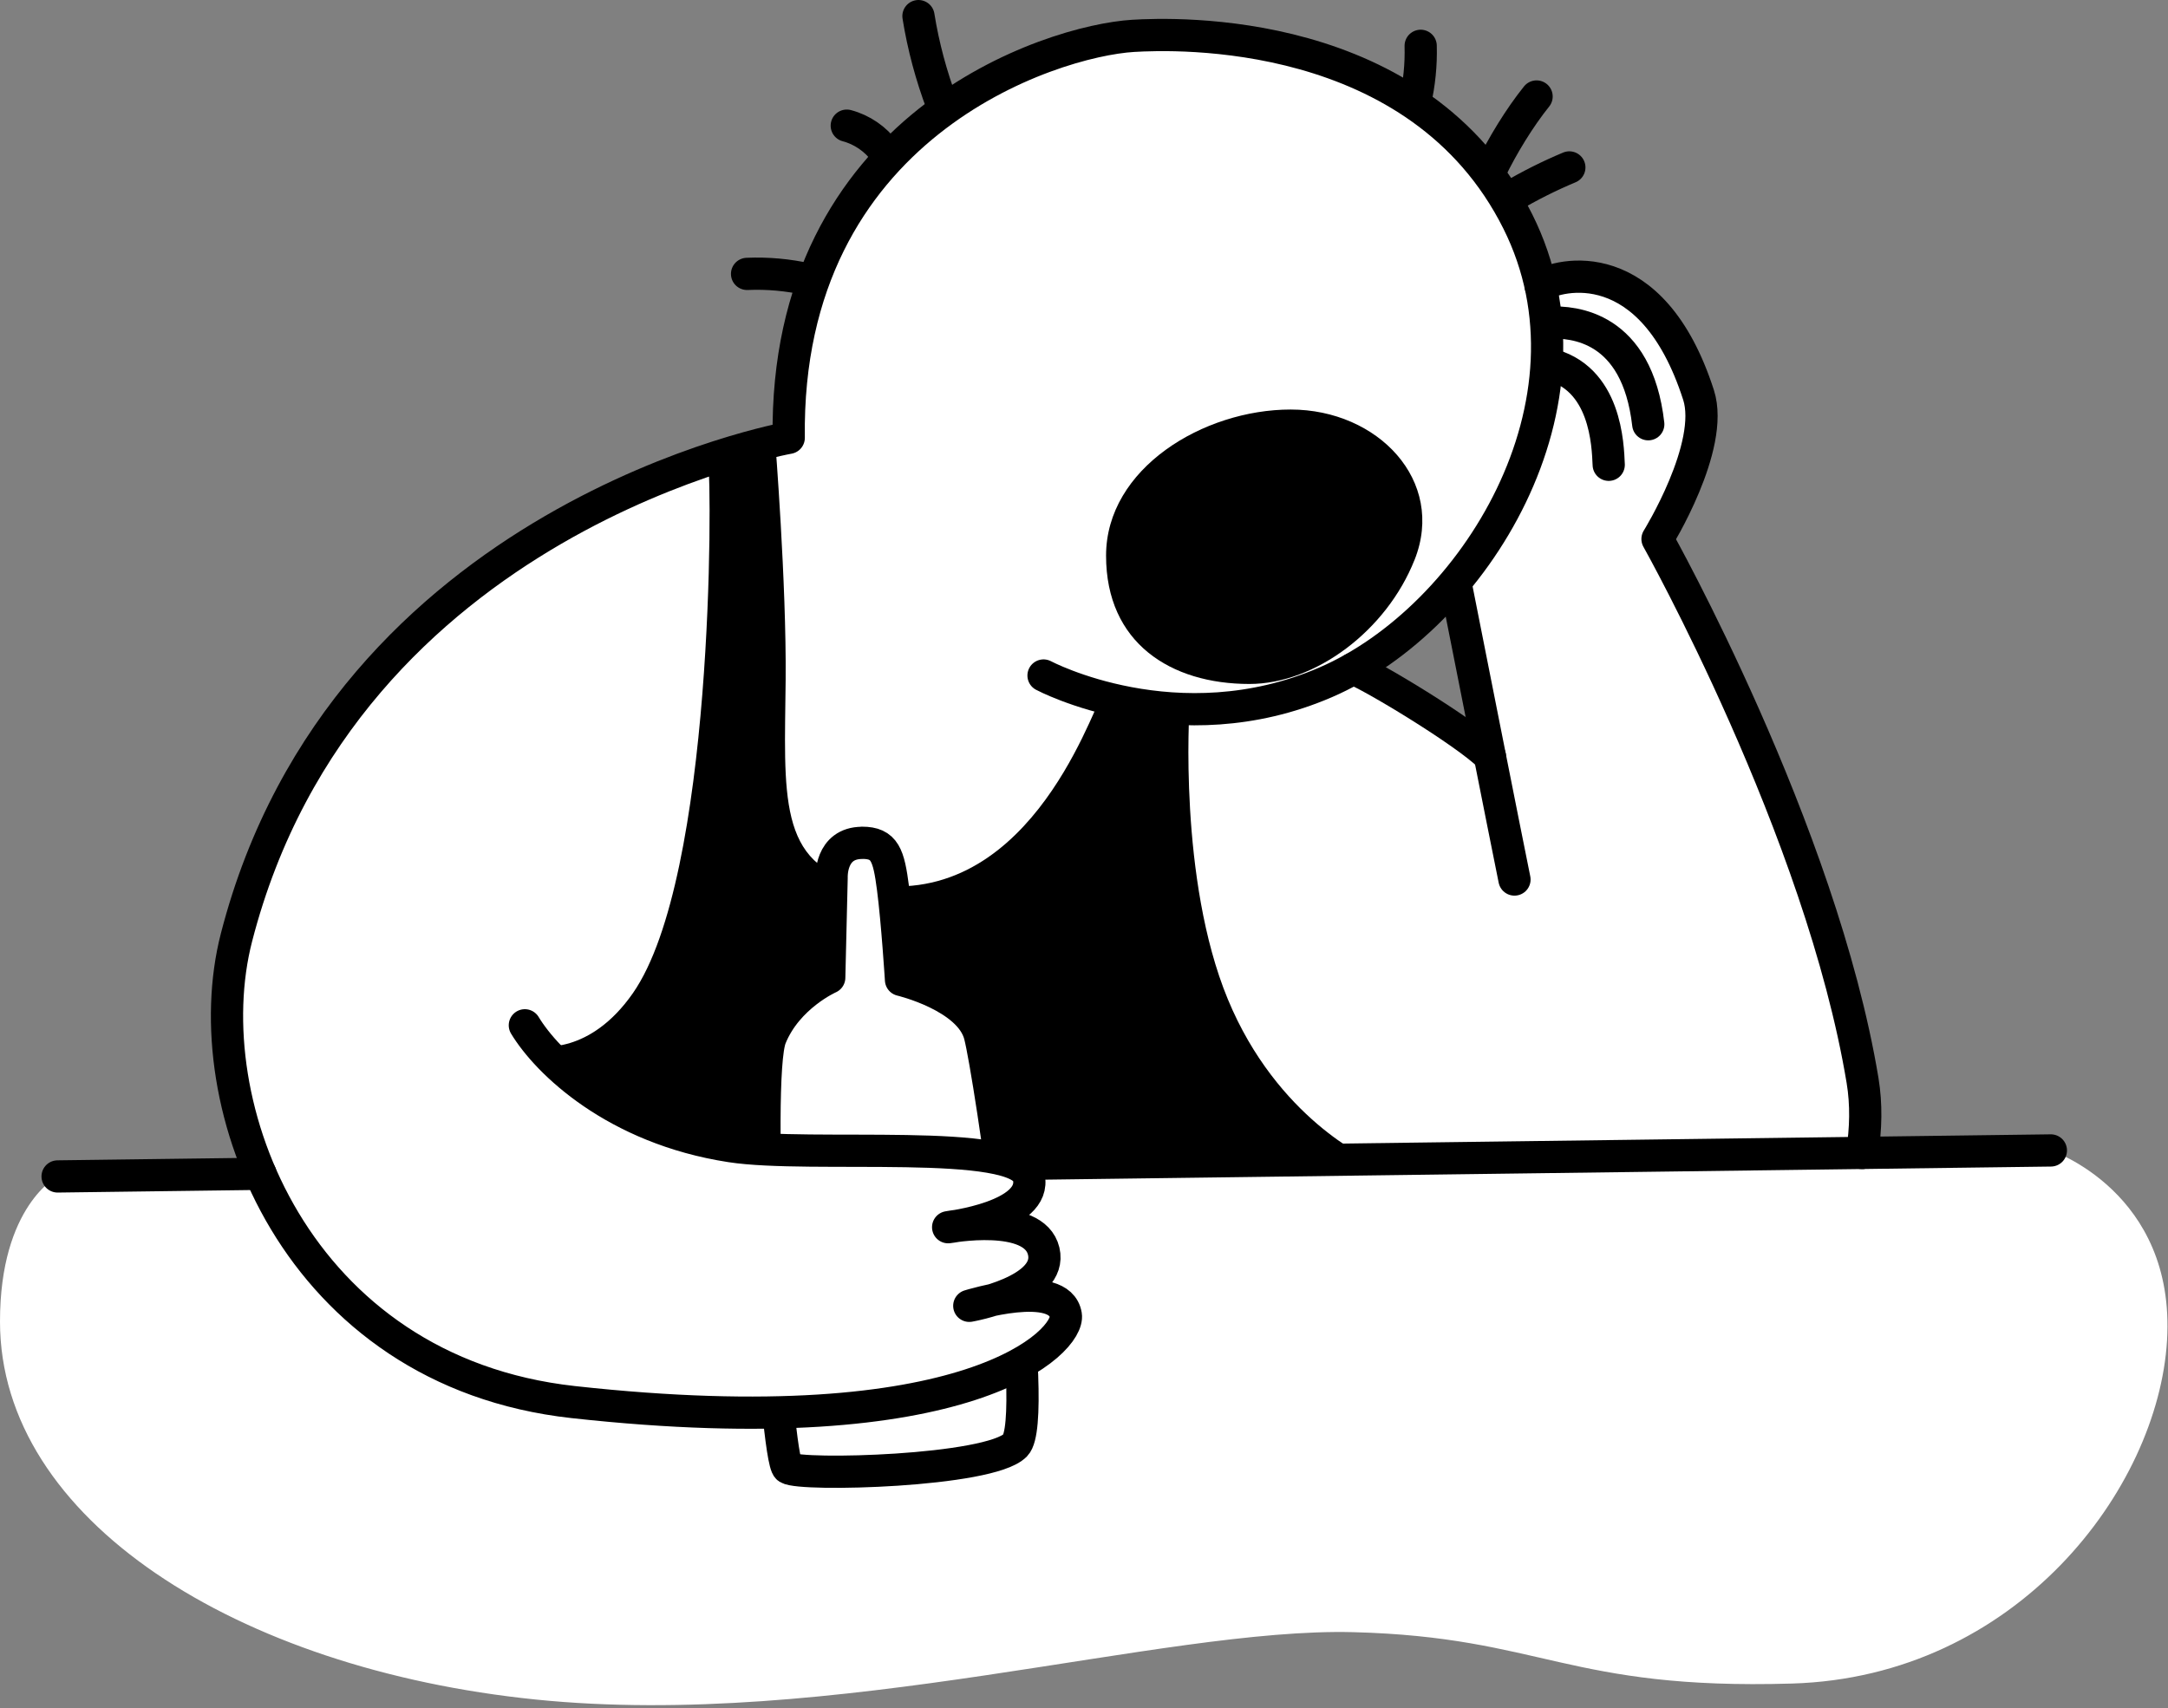
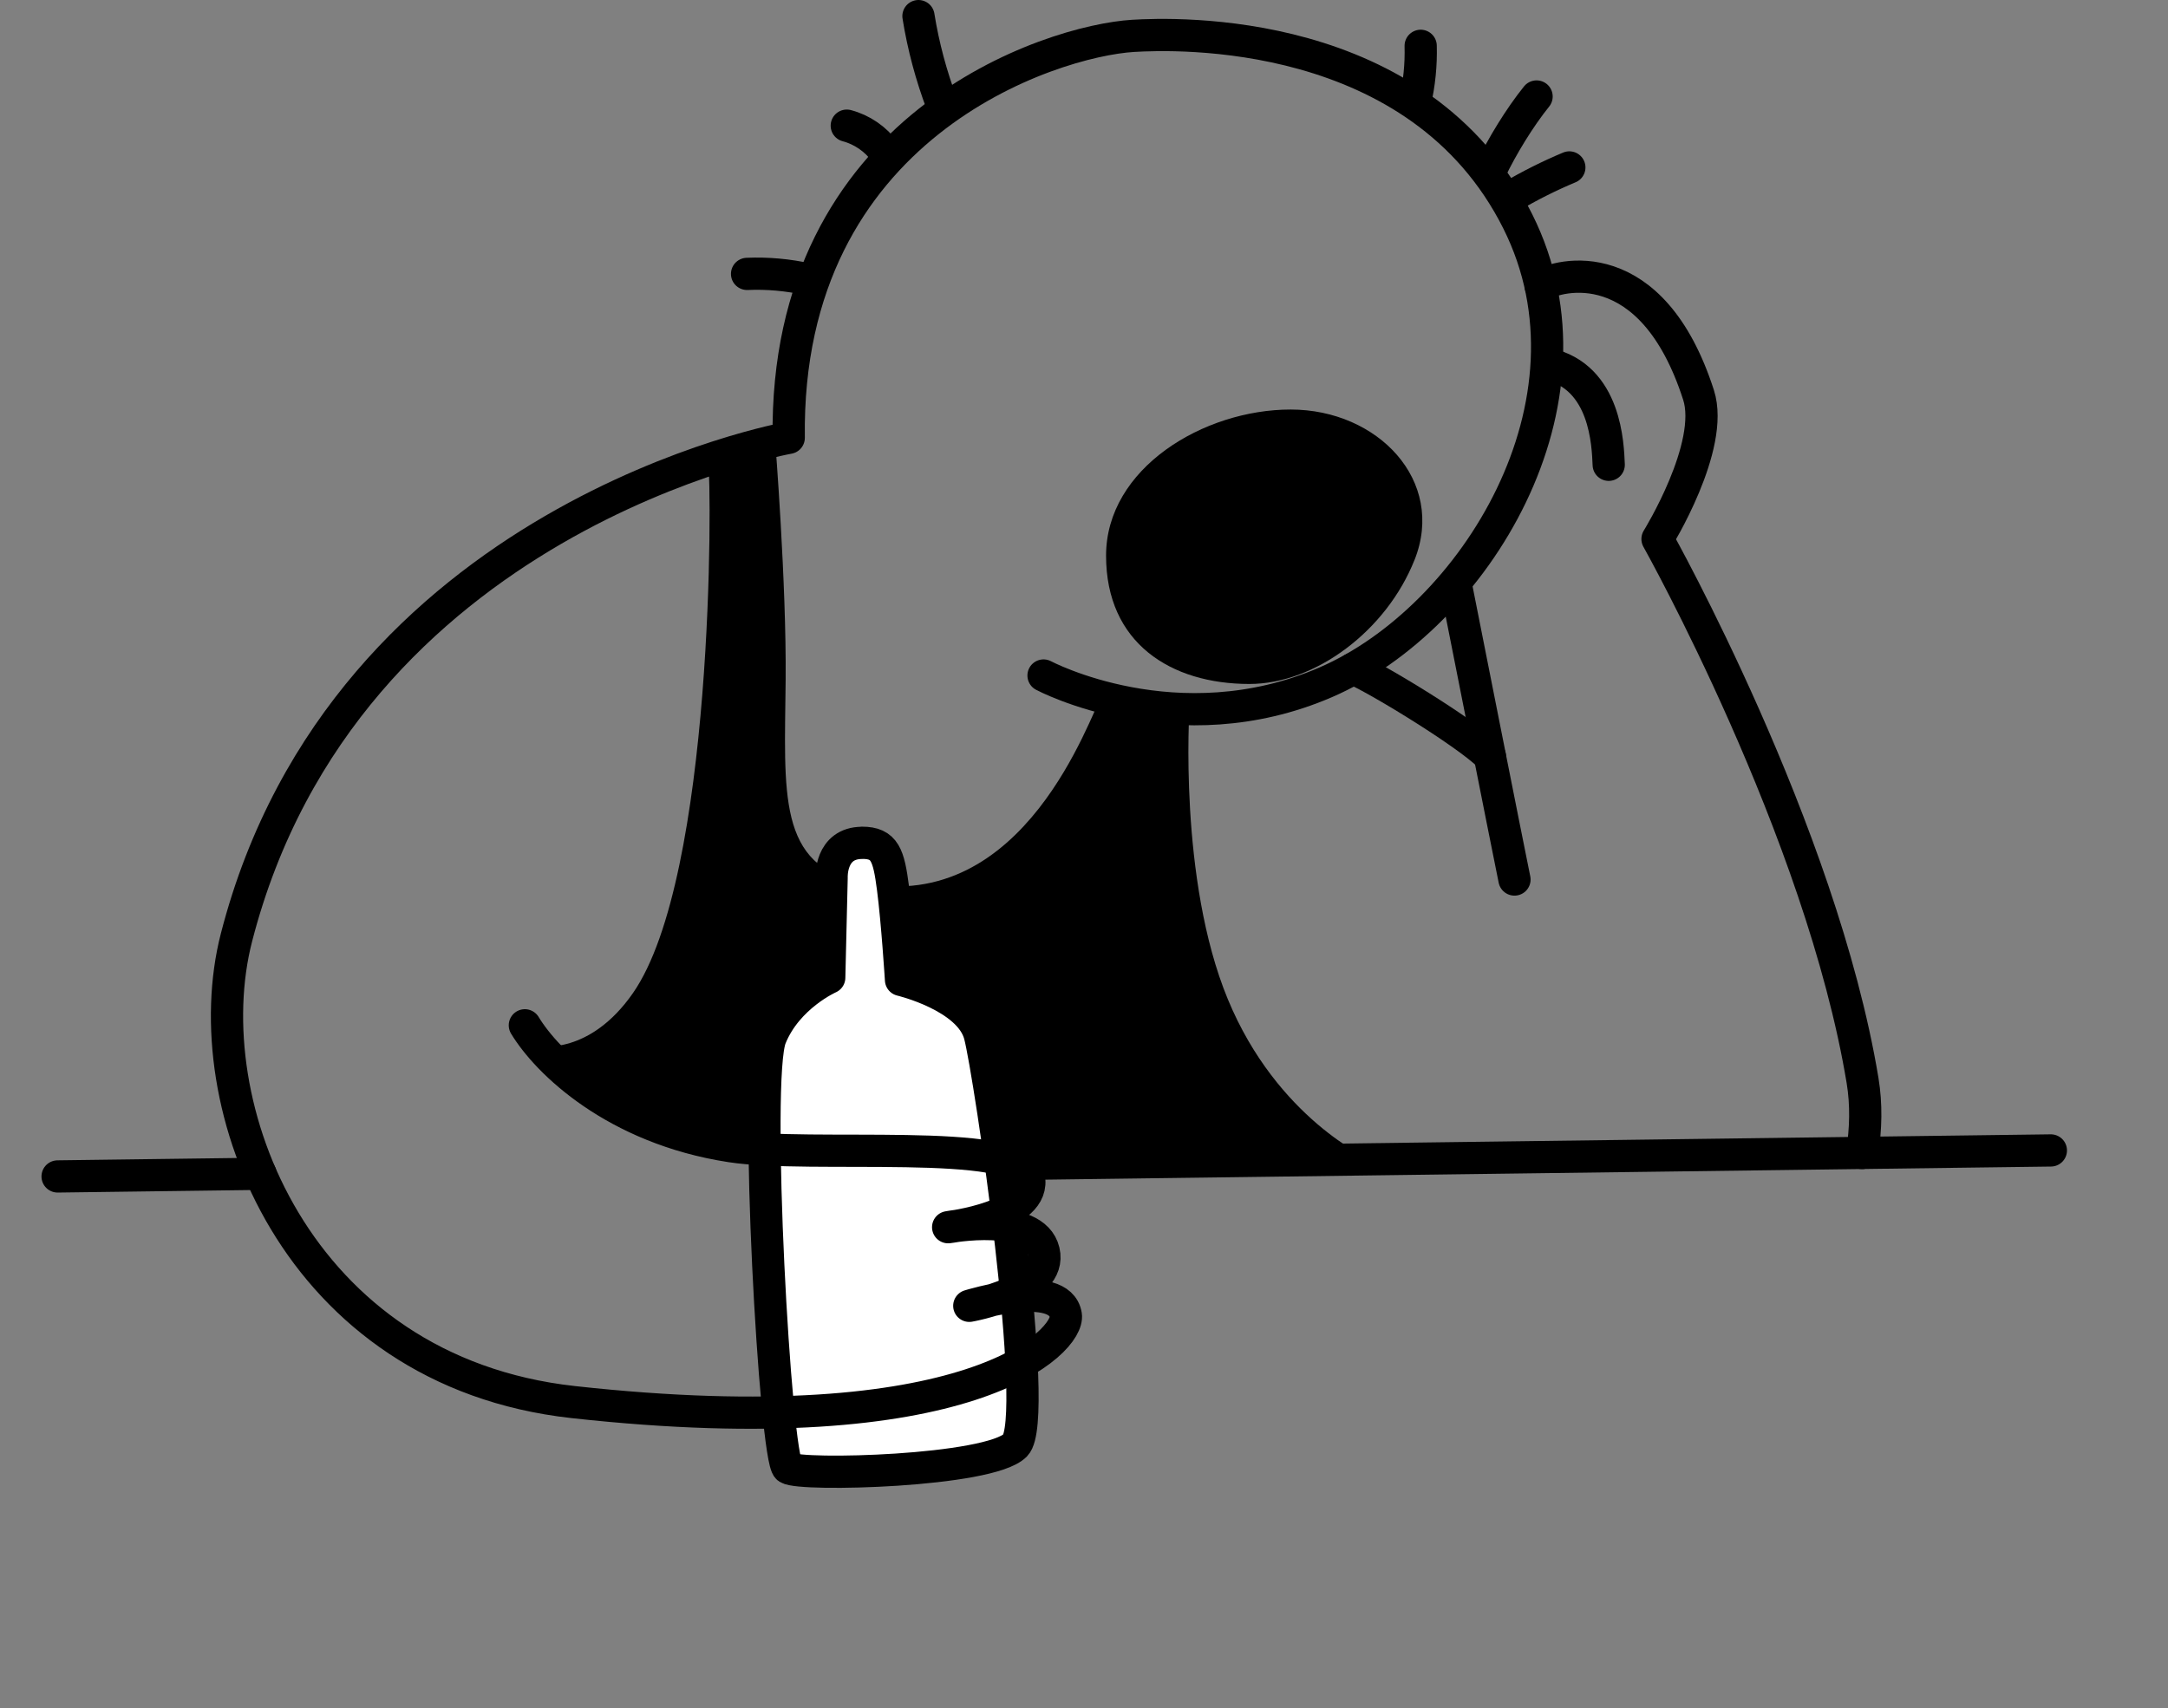
<svg xmlns="http://www.w3.org/2000/svg" width="269" height="212" viewBox="0 0 269 212" fill="none">
  <rect x="0" y="0" width="269" height="212" fill="#808080" stroke="none" />
-   <path d="M254.466 142.776L231.046 143.082C231.516 140.107 231.593 137.067 231.101 134.081C225.954 103.084 205.66 66.881 205.66 66.881C205.66 66.881 212.807 55.375 210.752 49.009C204.96 30.984 193.344 34.025 191.169 35.447C190.557 32.767 189.628 30.098 188.317 27.495C176.077 3.017 145.685 4.154 140.604 4.461C130.451 5.073 97.338 15.54 97.852 54.347C97.852 54.347 42.795 64.125 29.343 116.351C27.113 124.992 28.02 135.765 32.315 145.675L7.147 146.003C7.147 146.003 -0.011 149.601 1.25006e-05 164.028C0.011 188.604 29.441 207.143 66.433 210.917C103.436 214.701 144.21 201.959 167.892 202.56C191.344 203.162 194.524 209.768 222.358 208.937C250.204 208.106 267.776 184.809 268.88 166.368C269.984 147.928 254.466 142.776 254.466 142.776ZM167.892 82.992C170.208 81.701 172.46 80.137 174.591 78.355C176.722 76.583 178.733 74.57 180.59 72.394L184.852 93.853C181.858 90.867 169.946 83.681 167.892 82.992Z" fill="white" style="fill:white;fill-opacity:1;" />
  <path d="M87.864 57.081C88.355 60.778 88.563 108.837 78.531 123.253C73.154 130.975 67.001 129.826 67.001 129.826C67.001 129.826 79.427 142.535 94.901 142.645C112.638 142.776 124.43 144.592 130.757 144.449C137.085 144.307 169.968 143.87 169.968 143.87C169.968 143.87 158.482 138.86 152.341 123.996C146.199 109.132 147.587 88.001 147.587 88.001C147.587 88.001 137.008 85.945 136.669 86.481C135.26 88.668 127.205 113.606 106.944 109.57C96.388 107.47 97.349 98.534 97.481 84.381C97.59 72.393 96.18 54.708 96.18 54.708L87.885 57.081H87.864Z" fill="#1A2833" style="fill:#1A2833;fill:color(display-p3 0.102 0.157 0.2);fill-opacity:1;" />
  <path d="M167.892 82.992C169.946 83.681 181.869 90.867 184.863 93.864" stroke="#1A2833" style="stroke:#1A2833;stroke:color(display-p3 0.102 0.157 0.2);stroke-opacity:1;" stroke-width="3.999" stroke-linecap="round" stroke-linejoin="round" />
  <path d="M187.912 109.154C187.267 106.048 180.601 72.394 180.601 72.394" stroke="#1A2833" style="stroke:#1A2833;stroke:color(display-p3 0.102 0.157 0.2);stroke-opacity:1;" stroke-width="3.999" stroke-linecap="round" stroke-linejoin="round" />
  <path d="M191.158 35.458C193.333 34.036 204.95 30.995 210.752 49.02C212.796 55.386 205.66 66.892 205.66 66.892C205.66 66.892 225.965 103.095 231.101 134.092C231.593 137.078 231.516 140.107 231.046 143.093" stroke="#1A2833" style="stroke:#1A2833;stroke:color(display-p3 0.102 0.157 0.2);stroke-opacity:1;" stroke-width="3.999" stroke-linecap="round" stroke-linejoin="round" />
  <path d="M125.992 144.45L254.466 142.776" stroke="#1A2833" style="stroke:#1A2833;stroke:color(display-p3 0.102 0.157 0.2);stroke-opacity:1;" stroke-width="3.999" stroke-linecap="round" stroke-linejoin="round" />
  <path d="M7.147 146.003L32.315 145.675" stroke="#1A2833" style="stroke:#1A2833;stroke:color(display-p3 0.102 0.157 0.2);stroke-opacity:1;" stroke-width="3.999" stroke-linecap="round" stroke-linejoin="round" />
  <path d="M199.605 57.683C199.496 55.287 199.299 46.767 192.021 45.159" stroke="#1A2833" style="stroke:#1A2833;stroke:color(display-p3 0.102 0.157 0.2);stroke-opacity:1;" stroke-width="3.999" stroke-linecap="round" stroke-linejoin="round" />
-   <path d="M204.512 52.651C203.124 40.423 195.147 39.92 192.294 40.04" stroke="#1A2833" style="stroke:#1A2833;stroke:color(display-p3 0.102 0.157 0.2);stroke-opacity:1;" stroke-width="3.999" stroke-linecap="round" stroke-linejoin="round" />
  <path d="M106.966 104.594C109.786 104.594 110.267 106.114 110.802 110.237C111.338 114.361 111.797 121.612 111.797 121.612C111.797 121.612 120.31 123.625 121.577 128.459C122.845 133.293 129.173 176.092 125.982 179.362C122.791 182.632 99.328 183.223 97.765 182.184C96.202 181.145 93.535 133.884 95.612 128.754C97.688 123.625 102.89 121.328 102.89 121.328L103.185 108.914C103.185 108.914 102.967 104.604 106.977 104.604L106.966 104.594Z" fill="white" stroke="#1A2833" style="fill:white;fill-opacity:1;stroke:#1A2833;stroke:color(display-p3 0.102 0.157 0.2);stroke-opacity:1;" stroke-width="3.999" stroke-linecap="round" stroke-linejoin="round" />
-   <path d="M123.523 143.411C125.184 143.586 127.195 144.132 127.566 145.762C127.894 147.206 126.681 148.507 125.512 149.393C124.156 150.41 122.692 151.296 121.151 152.018C124.266 151.515 127.588 152.478 129.948 154.567C129.293 157.093 127.588 159.336 125.326 160.637C126.539 160.364 127.796 160.101 129.03 160.298C130.265 160.495 131.478 161.293 131.806 162.496C132.32 164.367 130.582 166.051 128.954 167.101C120.965 172.253 111.294 174.014 101.841 174.987C98.781 175.304 95.634 175.545 92.65 174.79C87.645 173.521 83.503 169.289 82.41 164.246C81.7 160.965 82.203 157.498 83.416 154.359C84.847 150.64 88.115 143.356 92.727 143.104C99.032 142.765 105.546 143.137 111.895 143.028C115.785 142.962 119.687 142.995 123.555 143.4L123.523 143.411Z" fill="white" style="fill:white;fill-opacity:1;" />
  <path d="M129.479 83.834C129.479 83.834 146.035 92.65 164.471 84.687C182.907 76.725 199.54 49.906 188.327 27.484C176.088 3.006 145.696 4.144 140.604 4.45C130.451 5.063 97.349 15.53 97.863 54.336C97.863 54.336 42.795 64.125 29.343 116.341C23.988 137.1 36.741 170.197 71.1 174.003C120.506 179.461 132.757 166.39 132.243 163.219C131.478 158.57 120.266 162.059 120.266 162.059C120.266 162.059 130.681 160.255 129.5 155.278C128.32 150.301 117.643 152.303 117.643 152.303C117.643 152.303 128.757 151.012 127.643 146.047C126.528 141.081 100.573 143.783 90.672 142.251C76.312 140.042 67.876 131.817 65.122 127.245" stroke="#1A2833" style="stroke:#1A2833;stroke:color(display-p3 0.102 0.157 0.2);stroke-opacity:1;" stroke-width="3.999" stroke-linecap="round" stroke-linejoin="round" />
  <path d="M147.893 71.103C148.798 71.103 149.532 70.368 149.532 69.462C149.532 68.556 148.798 67.822 147.893 67.822C146.987 67.822 146.254 68.556 146.254 69.462C146.254 70.368 146.987 71.103 147.893 71.103Z" fill="#1A2833" style="fill:#1A2833;fill:color(display-p3 0.102 0.157 0.2);fill-opacity:1;" />
  <path d="M164.067 79.47C164.972 79.47 165.706 78.736 165.706 77.83C165.706 76.924 164.972 76.189 164.067 76.189C163.161 76.189 162.428 76.924 162.428 77.83C162.428 78.736 163.161 79.47 164.067 79.47Z" fill="#1A2833" style="fill:#1A2833;fill:color(display-p3 0.102 0.157 0.2);fill-opacity:1;" />
  <path d="M151.346 73.957C151.346 73.957 153.838 74.647 155.532 75.456C157.051 76.178 158.712 77.829 158.712 77.829" stroke="#1A2833" style="stroke:#1A2833;stroke:color(display-p3 0.102 0.157 0.2);stroke-opacity:1;" stroke-width="3.999" stroke-linecap="round" stroke-linejoin="round" />
  <path d="M146.254 64.913C147.204 65.295 152.1 67.352 153.75 67.352" stroke="#1A2833" style="stroke:#1A2833;stroke:color(display-p3 0.102 0.157 0.2);stroke-opacity:1;" stroke-width="3.999" stroke-linecap="round" stroke-linejoin="round" />
  <path d="M162.428 71.092C163.4 72.23 165.302 74.122 167.892 75.336" stroke="#1A2833" style="stroke:#1A2833;stroke:color(display-p3 0.102 0.157 0.2);stroke-opacity:1;" stroke-width="3.999" stroke-linecap="round" stroke-linejoin="round" />
  <path opacity="0.3" d="M175.52 69.463C172.033 78.278 163.192 84.884 155.029 84.884C145.248 84.884 137.238 79.787 137.238 68.959C137.238 58.131 149.313 50.825 160.143 50.825C170.973 50.825 179.399 59.673 175.52 69.473V69.463Z" fill="#1A2833" style="fill:#1A2833;fill:color(display-p3 0.102 0.157 0.2);fill-opacity:1;" />
  <path d="M113.96 2C114.561 5.752 115.556 9.438 116.9 13.003" stroke="#1A2833" style="stroke:#1A2833;stroke:color(display-p3 0.102 0.157 0.2);stroke-opacity:1;" stroke-width="3.999" stroke-linecap="round" stroke-linejoin="round" />
  <path d="M105.065 15.595C106.944 16.087 108.649 17.258 109.797 18.833" stroke="#1A2833" style="stroke:#1A2833;stroke:color(display-p3 0.102 0.157 0.2);stroke-opacity:1;" stroke-width="3.999" stroke-linecap="round" stroke-linejoin="round" />
  <path d="M92.694 33.992C95.229 33.883 97.776 34.112 100.256 34.67" stroke="#1A2833" style="stroke:#1A2833;stroke:color(display-p3 0.102 0.157 0.2);stroke-opacity:1;" stroke-width="3.999" stroke-linecap="round" stroke-linejoin="round" />
  <path d="M176.274 5.686C176.339 8.037 176.099 10.4 175.574 12.686" stroke="#1A2833" style="stroke:#1A2833;stroke:color(display-p3 0.102 0.157 0.2);stroke-opacity:1;" stroke-width="3.999" stroke-linecap="round" stroke-linejoin="round" />
  <path d="M190.655 11.975C188.535 14.611 186.382 18.144 184.918 21.195" stroke="#1A2833" style="stroke:#1A2833;stroke:color(display-p3 0.102 0.157 0.2);stroke-opacity:1;" stroke-width="3.999" stroke-linecap="round" stroke-linejoin="round" />
  <path d="M194.72 20.779C192.207 21.829 189.77 23.055 187.42 24.444" stroke="#1A2833" style="stroke:#1A2833;stroke:color(display-p3 0.102 0.157 0.2);stroke-opacity:1;" stroke-width="3.999" stroke-linecap="round" stroke-linejoin="round" />
</svg>